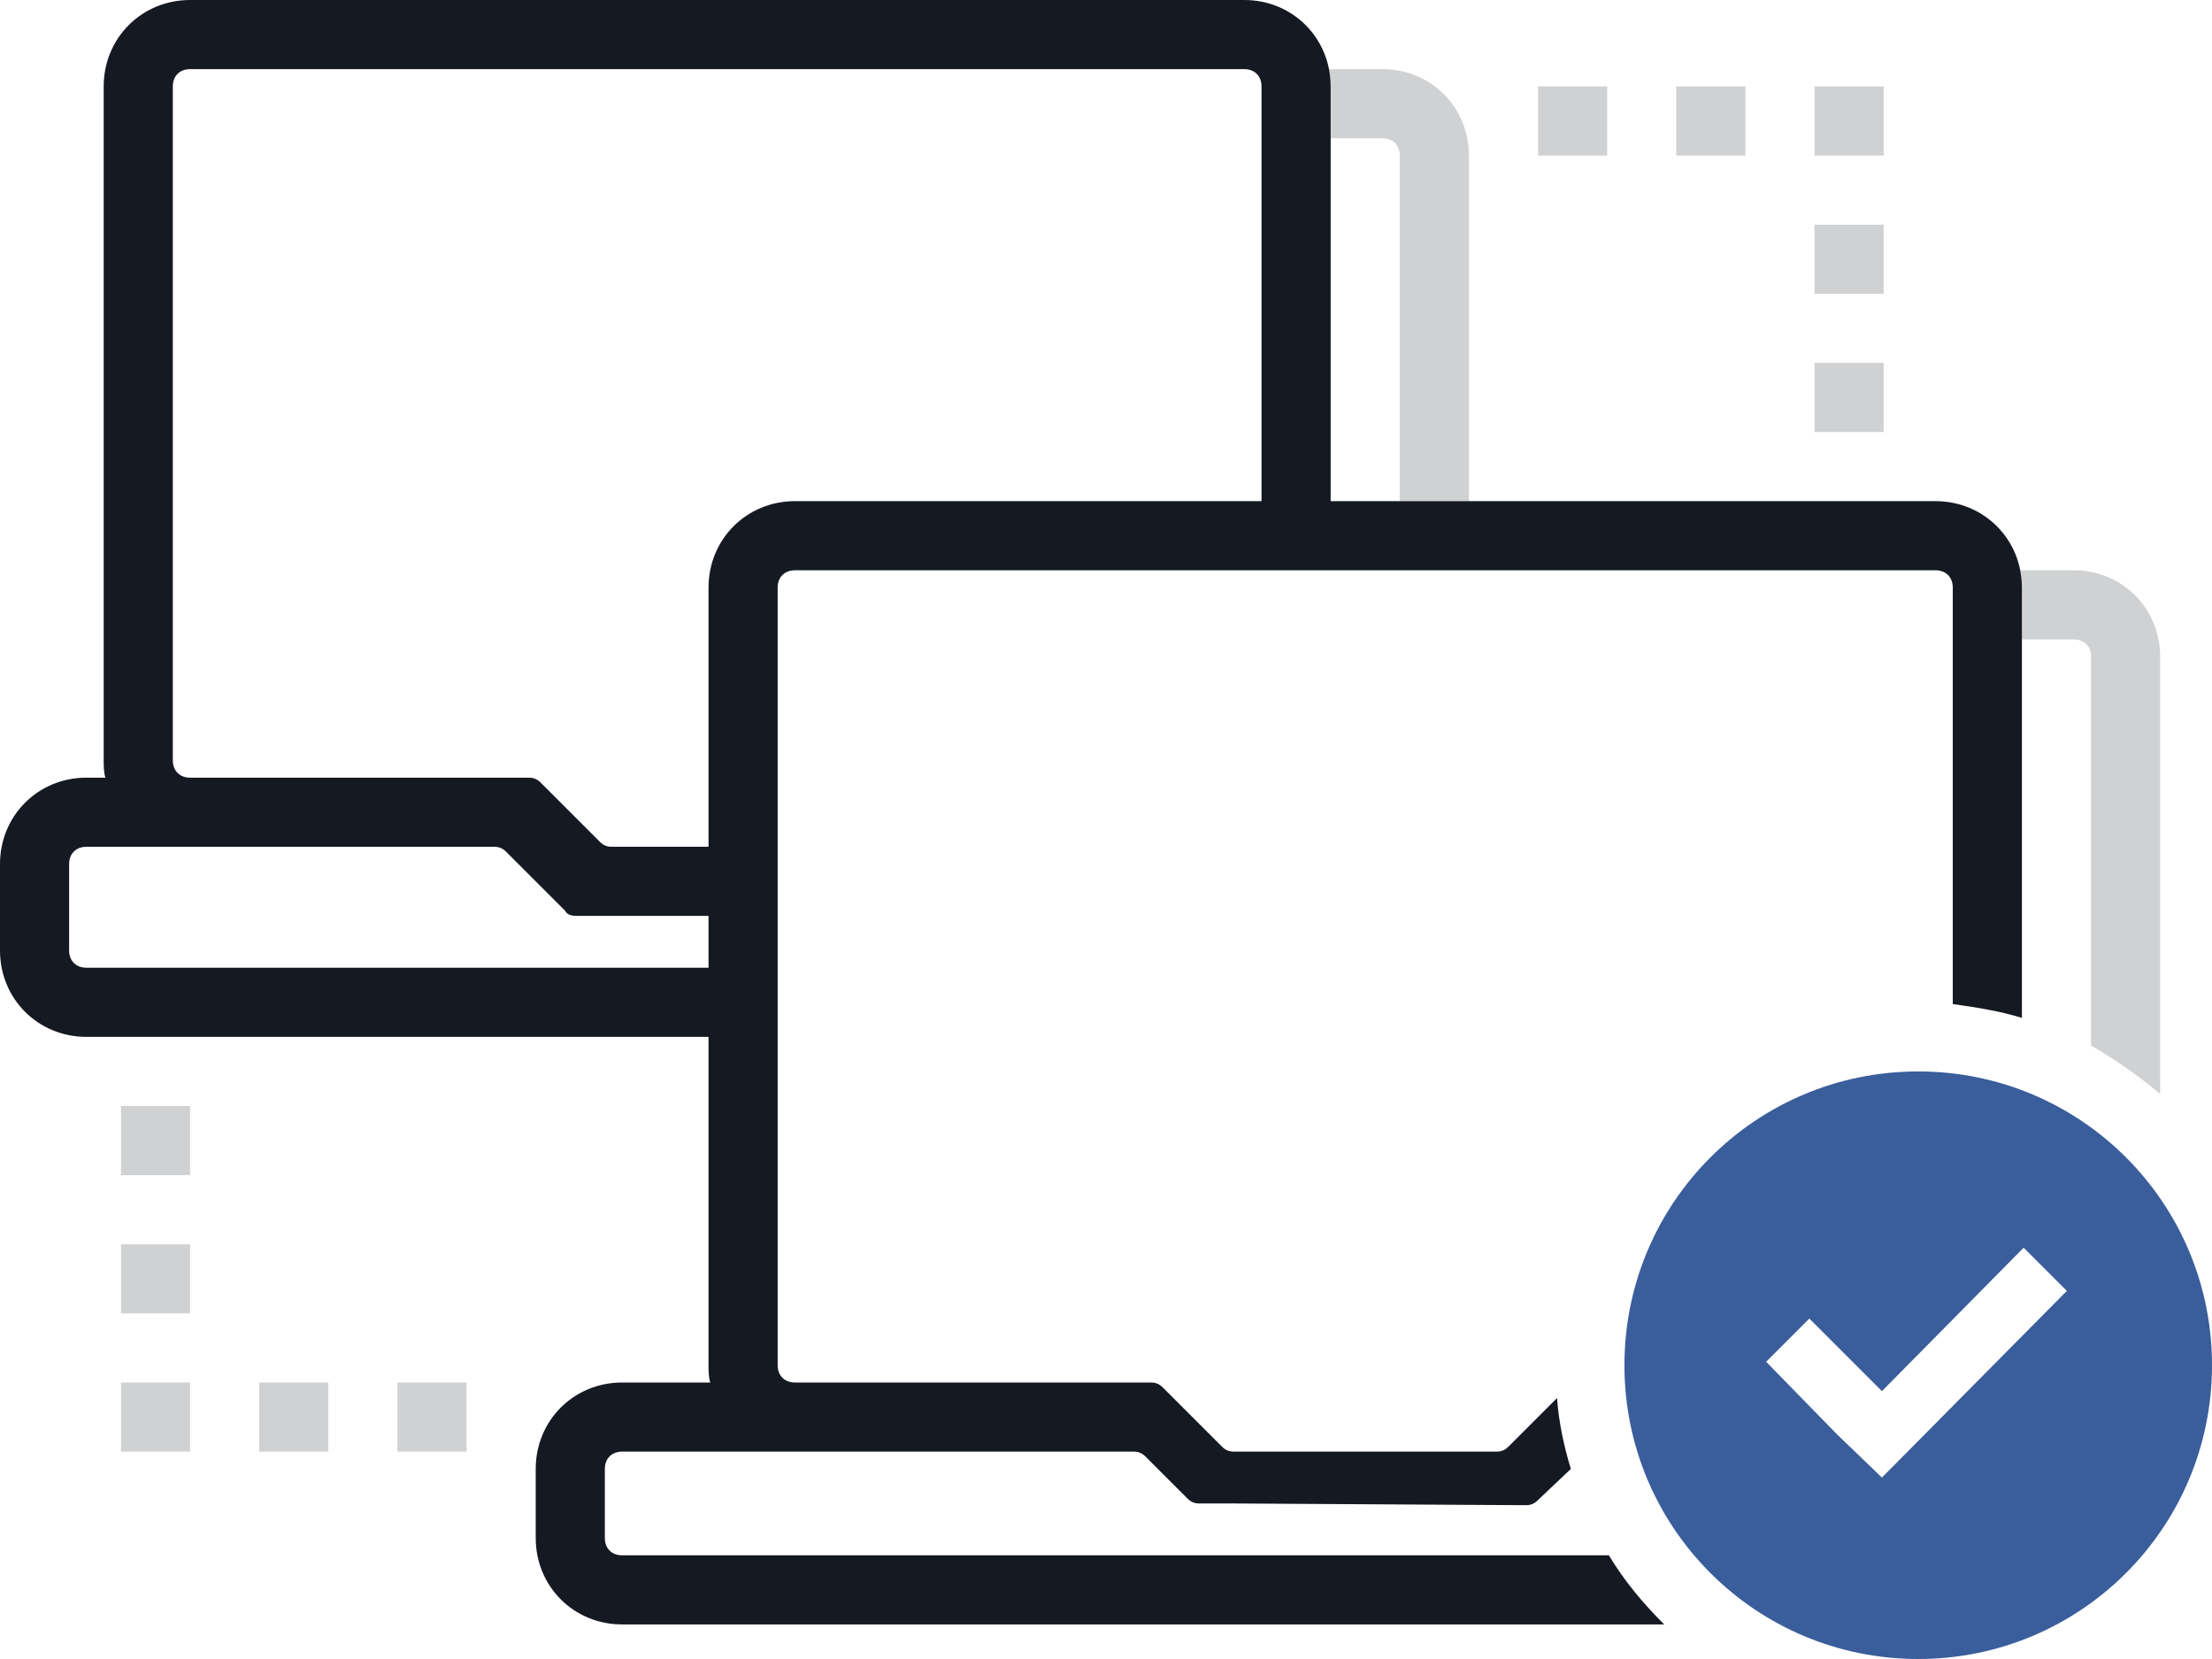
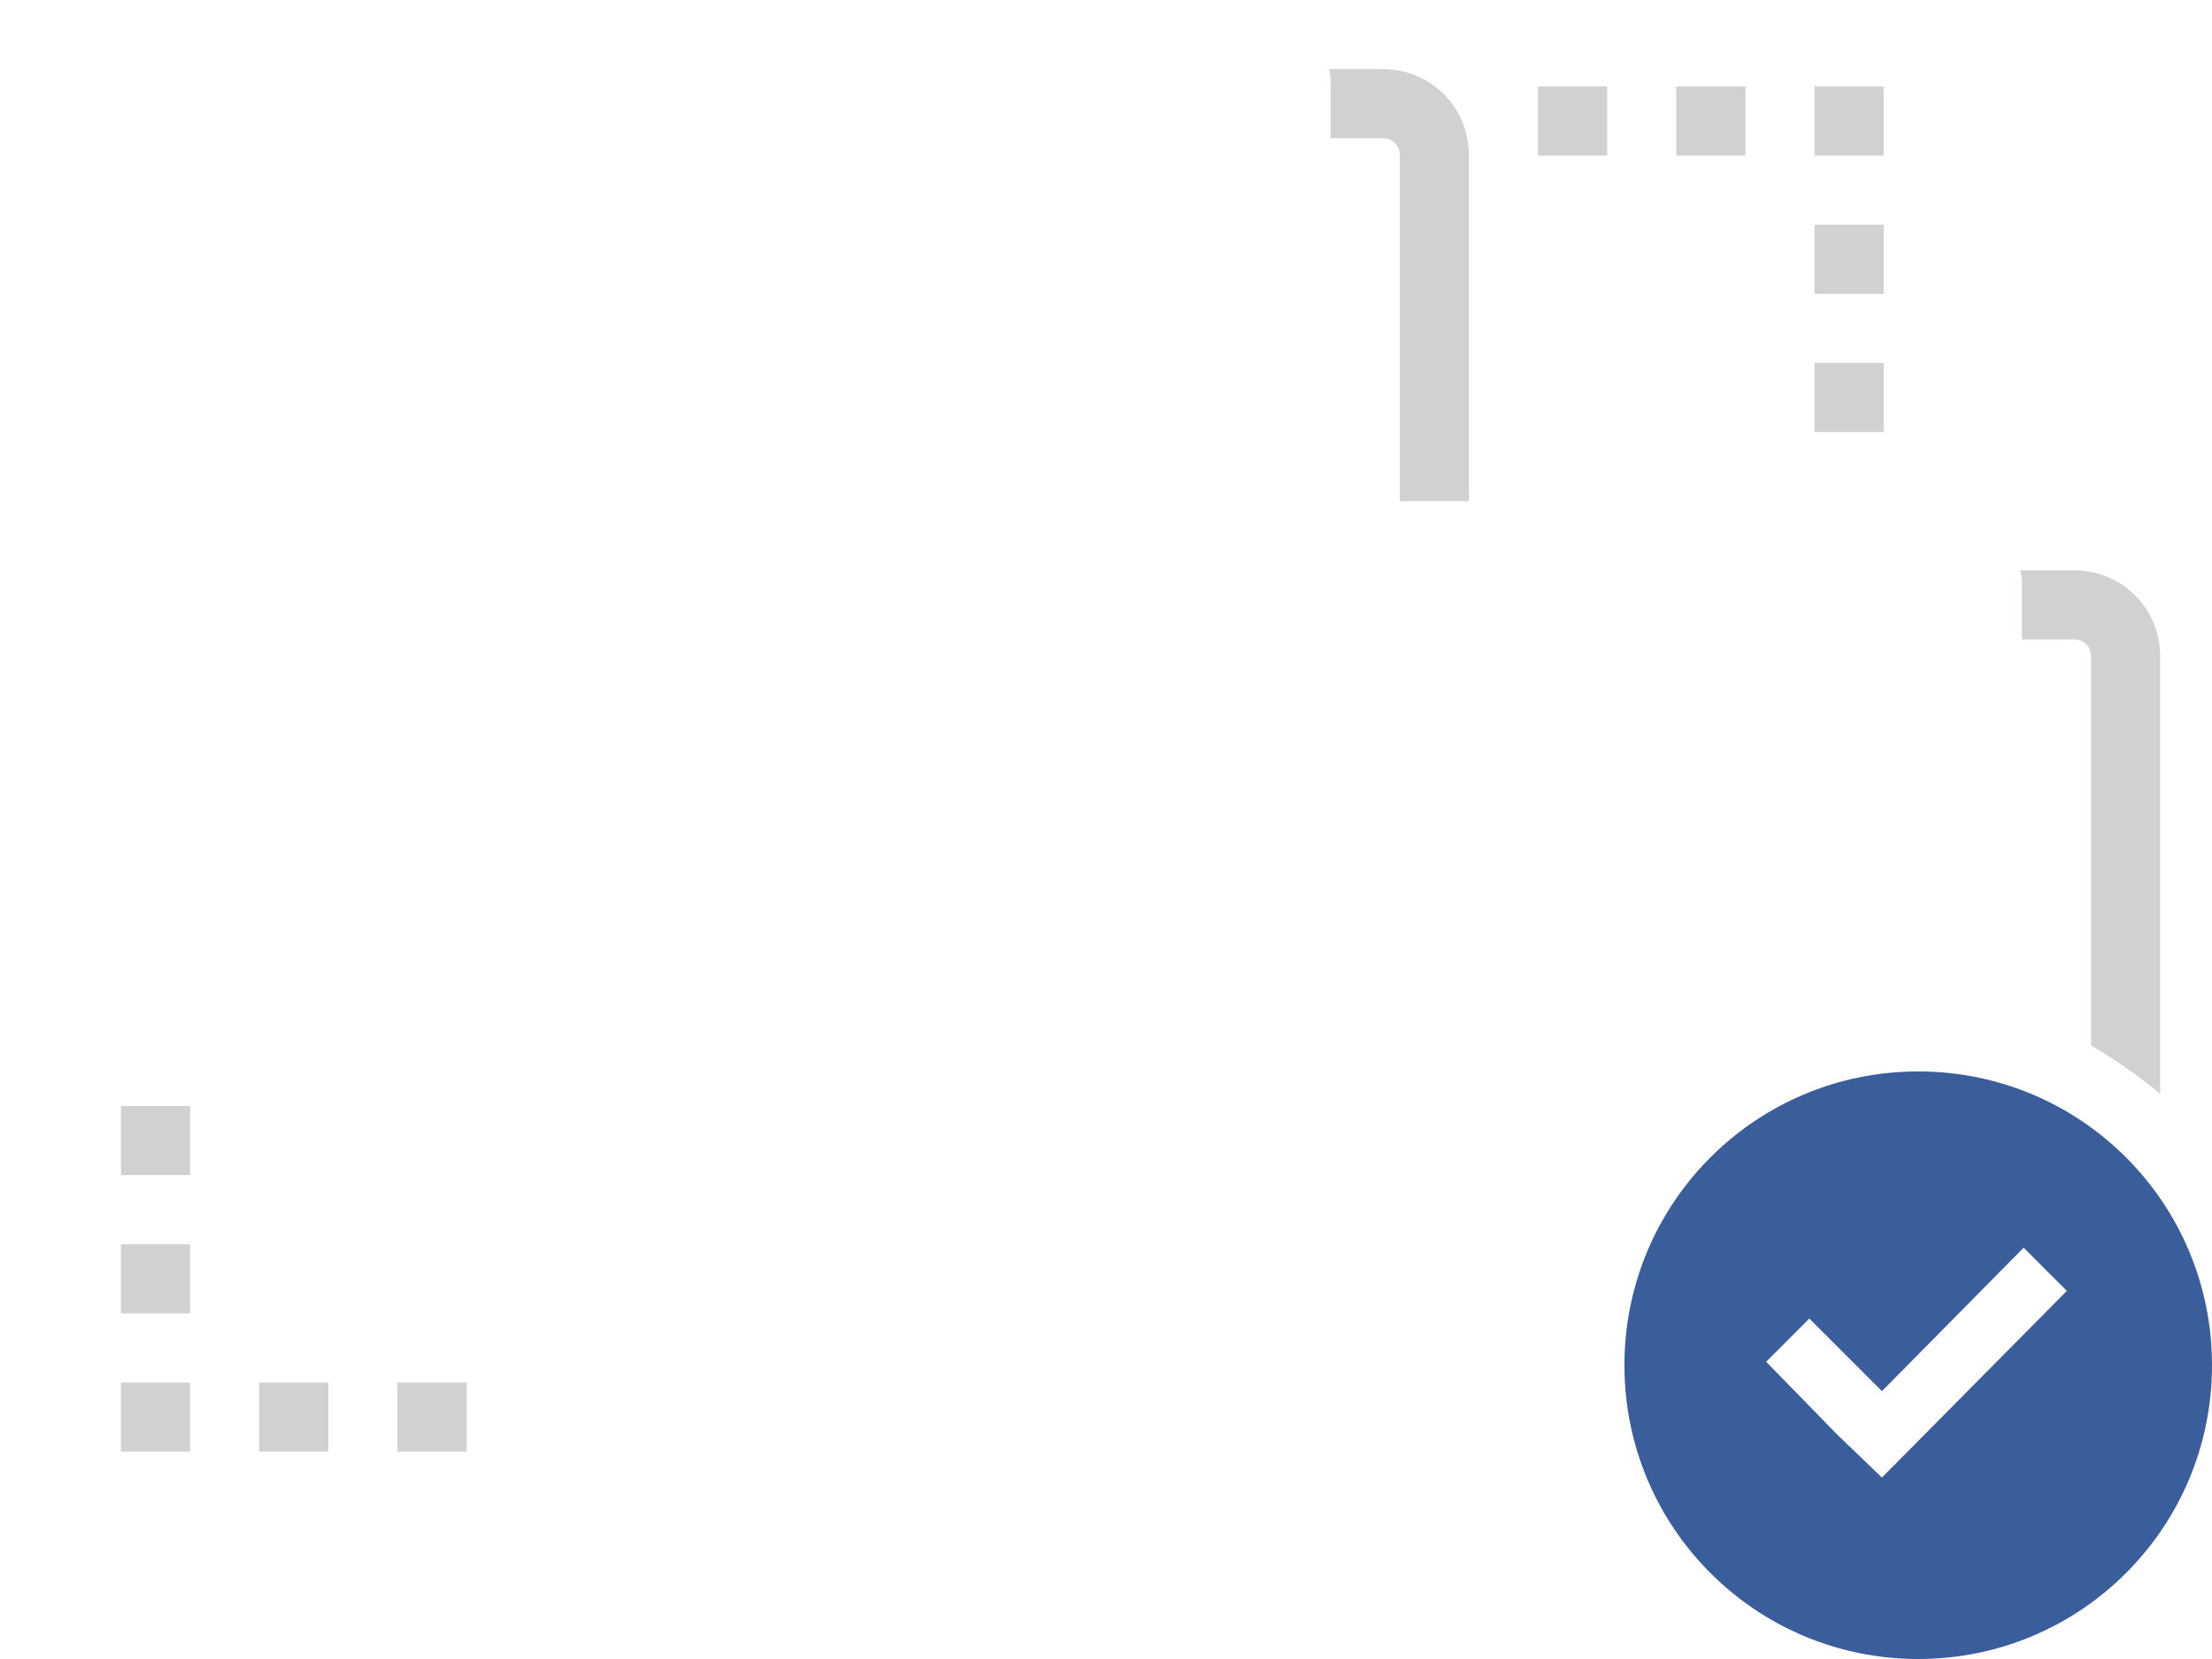
<svg xmlns="http://www.w3.org/2000/svg" version="1.1" id="Layer_1" x="0px" y="0px" viewBox="0 0 128 96" style="enable-background:new 0 0 128 96;" xml:space="preserve">
  <style type="text/css">
	.st0{fill-rule:evenodd;clip-rule:evenodd;fill:#D0D1D2;}
	.st1{fill-rule:evenodd;clip-rule:evenodd;fill:#151922;}
	.st2{fill:#3A5D9B;}
</style>
  <title>global/illustrations/features/p2p-friendly</title>
  <desc>Created with Sketch.</desc>
  <path class="st0" d="M121,60.5V38c0-0.6-0.4-1-1-1h-3v-3c0-0.3,0-0.7-0.1-1h3.1c2.8,0,5,2.2,5,5v25.3  C123.8,62.3,122.4,61.3,121,60.5L121,60.5z M85,29h-4V9c0-0.6-0.4-1-1-1h-3V5c0-0.3,0-0.7-0.1-1H80c2.8,0,5,2.2,5,5V29L85,29z M89,5  h4v4h-4V5z M97,5h4v4h-4V5z M105,5h4v4h-4V5z M105,13h4v4h-4V13z M105,21h4v4h-4V21z M7,80h4v4H7V80z M15,80h4v4h-4V80z M7,64h4v4H7  V64z M7,72h4v4H7V72z M23,80h4v4h-4V80z" />
-   <path class="st1" d="M90.9,85l-1.9,1.8c-0.2,0.2-0.4,0.3-0.7,0.3L71.4,87c0,0,0,0-0.1,0h-1.9c-0.3,0-0.5-0.1-0.7-0.3l-2.4-2.4  c-0.2-0.2-0.4-0.3-0.7-0.3H36c-0.6,0-1,0.4-1,1v4c0,0.6,0.4,1,1,1h57.1c0.9,1.5,2,2.8,3.2,4H36c-2.8,0-5-2.2-5-5v-4c0-2.8,2.2-5,5-5  h5.1C41,79.7,41,79.3,41,79V60H5c-2.8,0-5-2.2-5-5v-5c0-2.8,2.2-5,5-5h1.1C6,44.7,6,44.3,6,44V5c0-2.8,2.2-5,5-5h61c2.8,0,5,2.2,5,5  v24h35c2.8,0,5,2.2,5,5v24.9c-1.3-0.4-2.6-0.6-4-0.8V34c0-0.6-0.4-1-1-1H46c-0.6,0-1,0.4-1,1v45c0,0.6,0.4,1,1,1h20.6  c0.3,0,0.5,0.1,0.7,0.3l3.4,3.4c0.2,0.2,0.4,0.3,0.7,0.3h15.2c0.3,0,0.5-0.1,0.7-0.3l2.8-2.8C90.2,82.3,90.5,83.7,90.9,85L90.9,85z   M41,53h-7.6c-0.4,0-0.6-0.1-0.7-0.3l-3.4-3.4c-0.2-0.2-0.4-0.3-0.7-0.3H5c-0.6,0-1,0.4-1,1v5c0,0.6,0.4,1,1,1h36V53L41,53z M73,29  V5c0-0.6-0.4-1-1-1H11c-0.6,0-1,0.4-1,1v39c0,0.6,0.4,1,1,1h19.6c0.3,0,0.5,0.1,0.7,0.3l3.4,3.4c0.2,0.2,0.4,0.3,0.7,0.3H41V34  c0-2.8,2.2-5,5-5H73L73,29z" />
  <path class="st2" d="M111,96c-9.4,0-17-7.6-17-17s7.6-17,17-17s17,7.6,17,17S120.4,96,111,96z M108.9,80.5l-4.2-4.2l-2.5,2.5  l4.1,4.2l2.6,2.5l10.7-10.8l-2.5-2.5L108.9,80.5z" />
</svg>